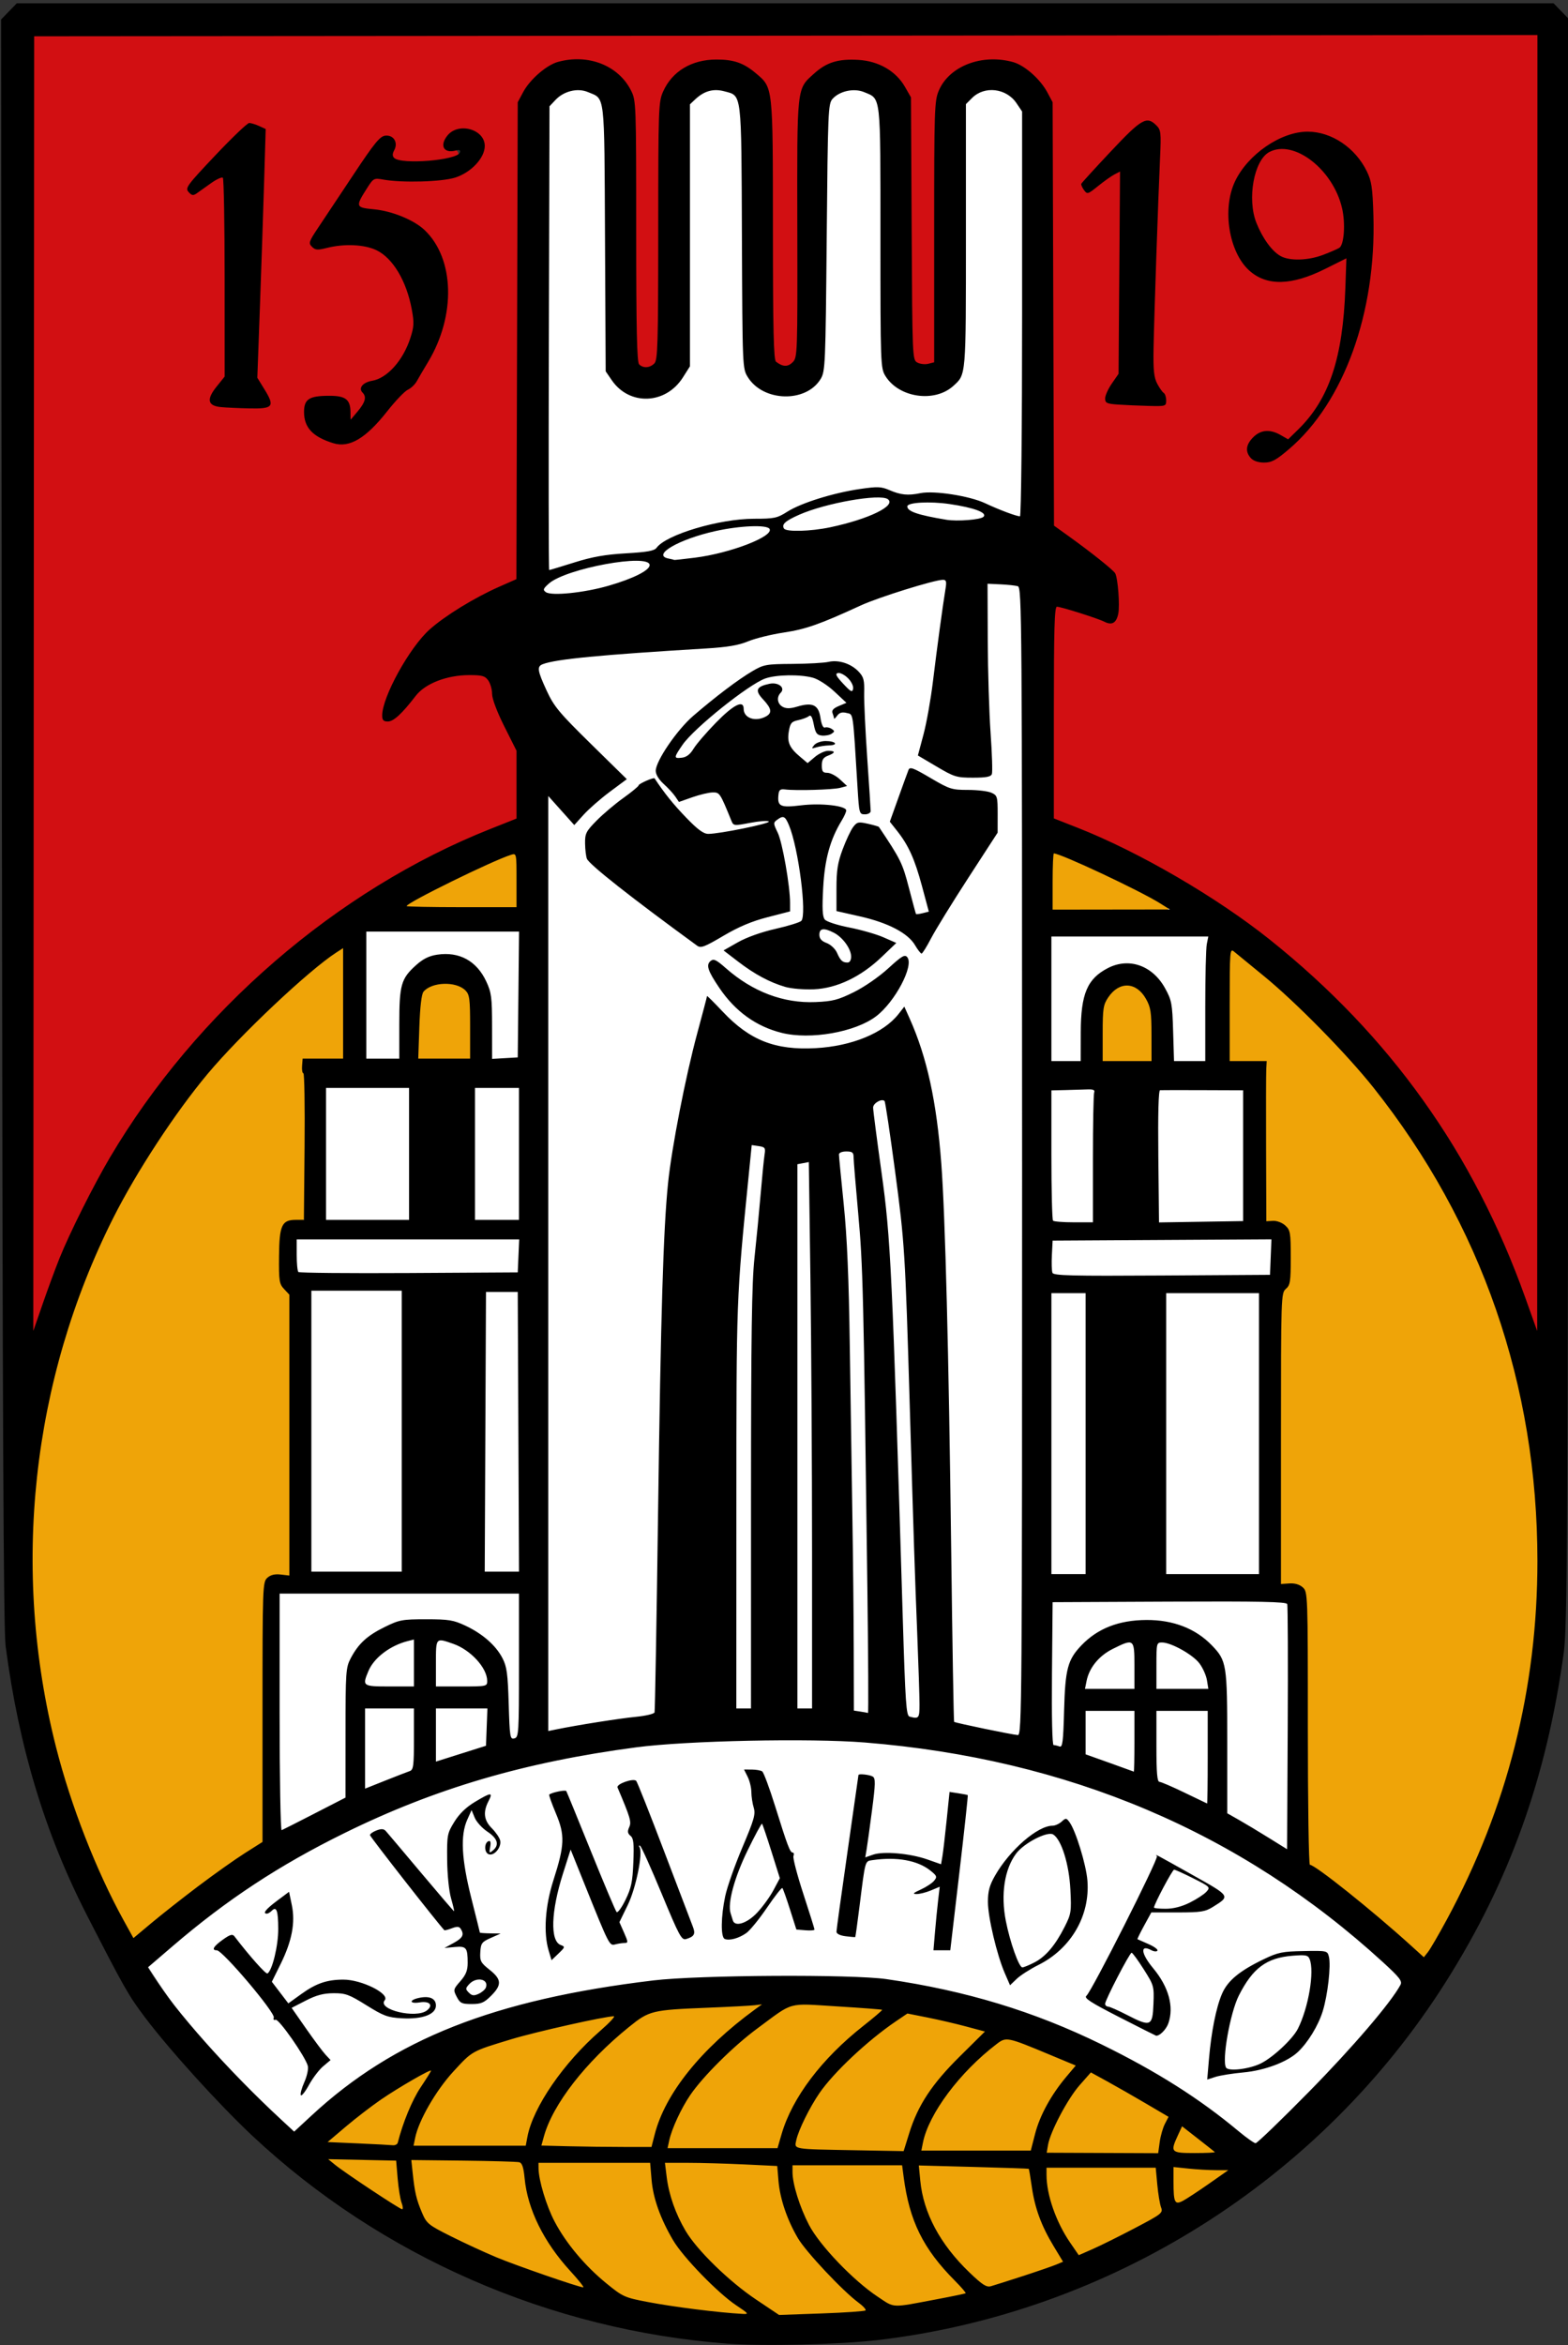
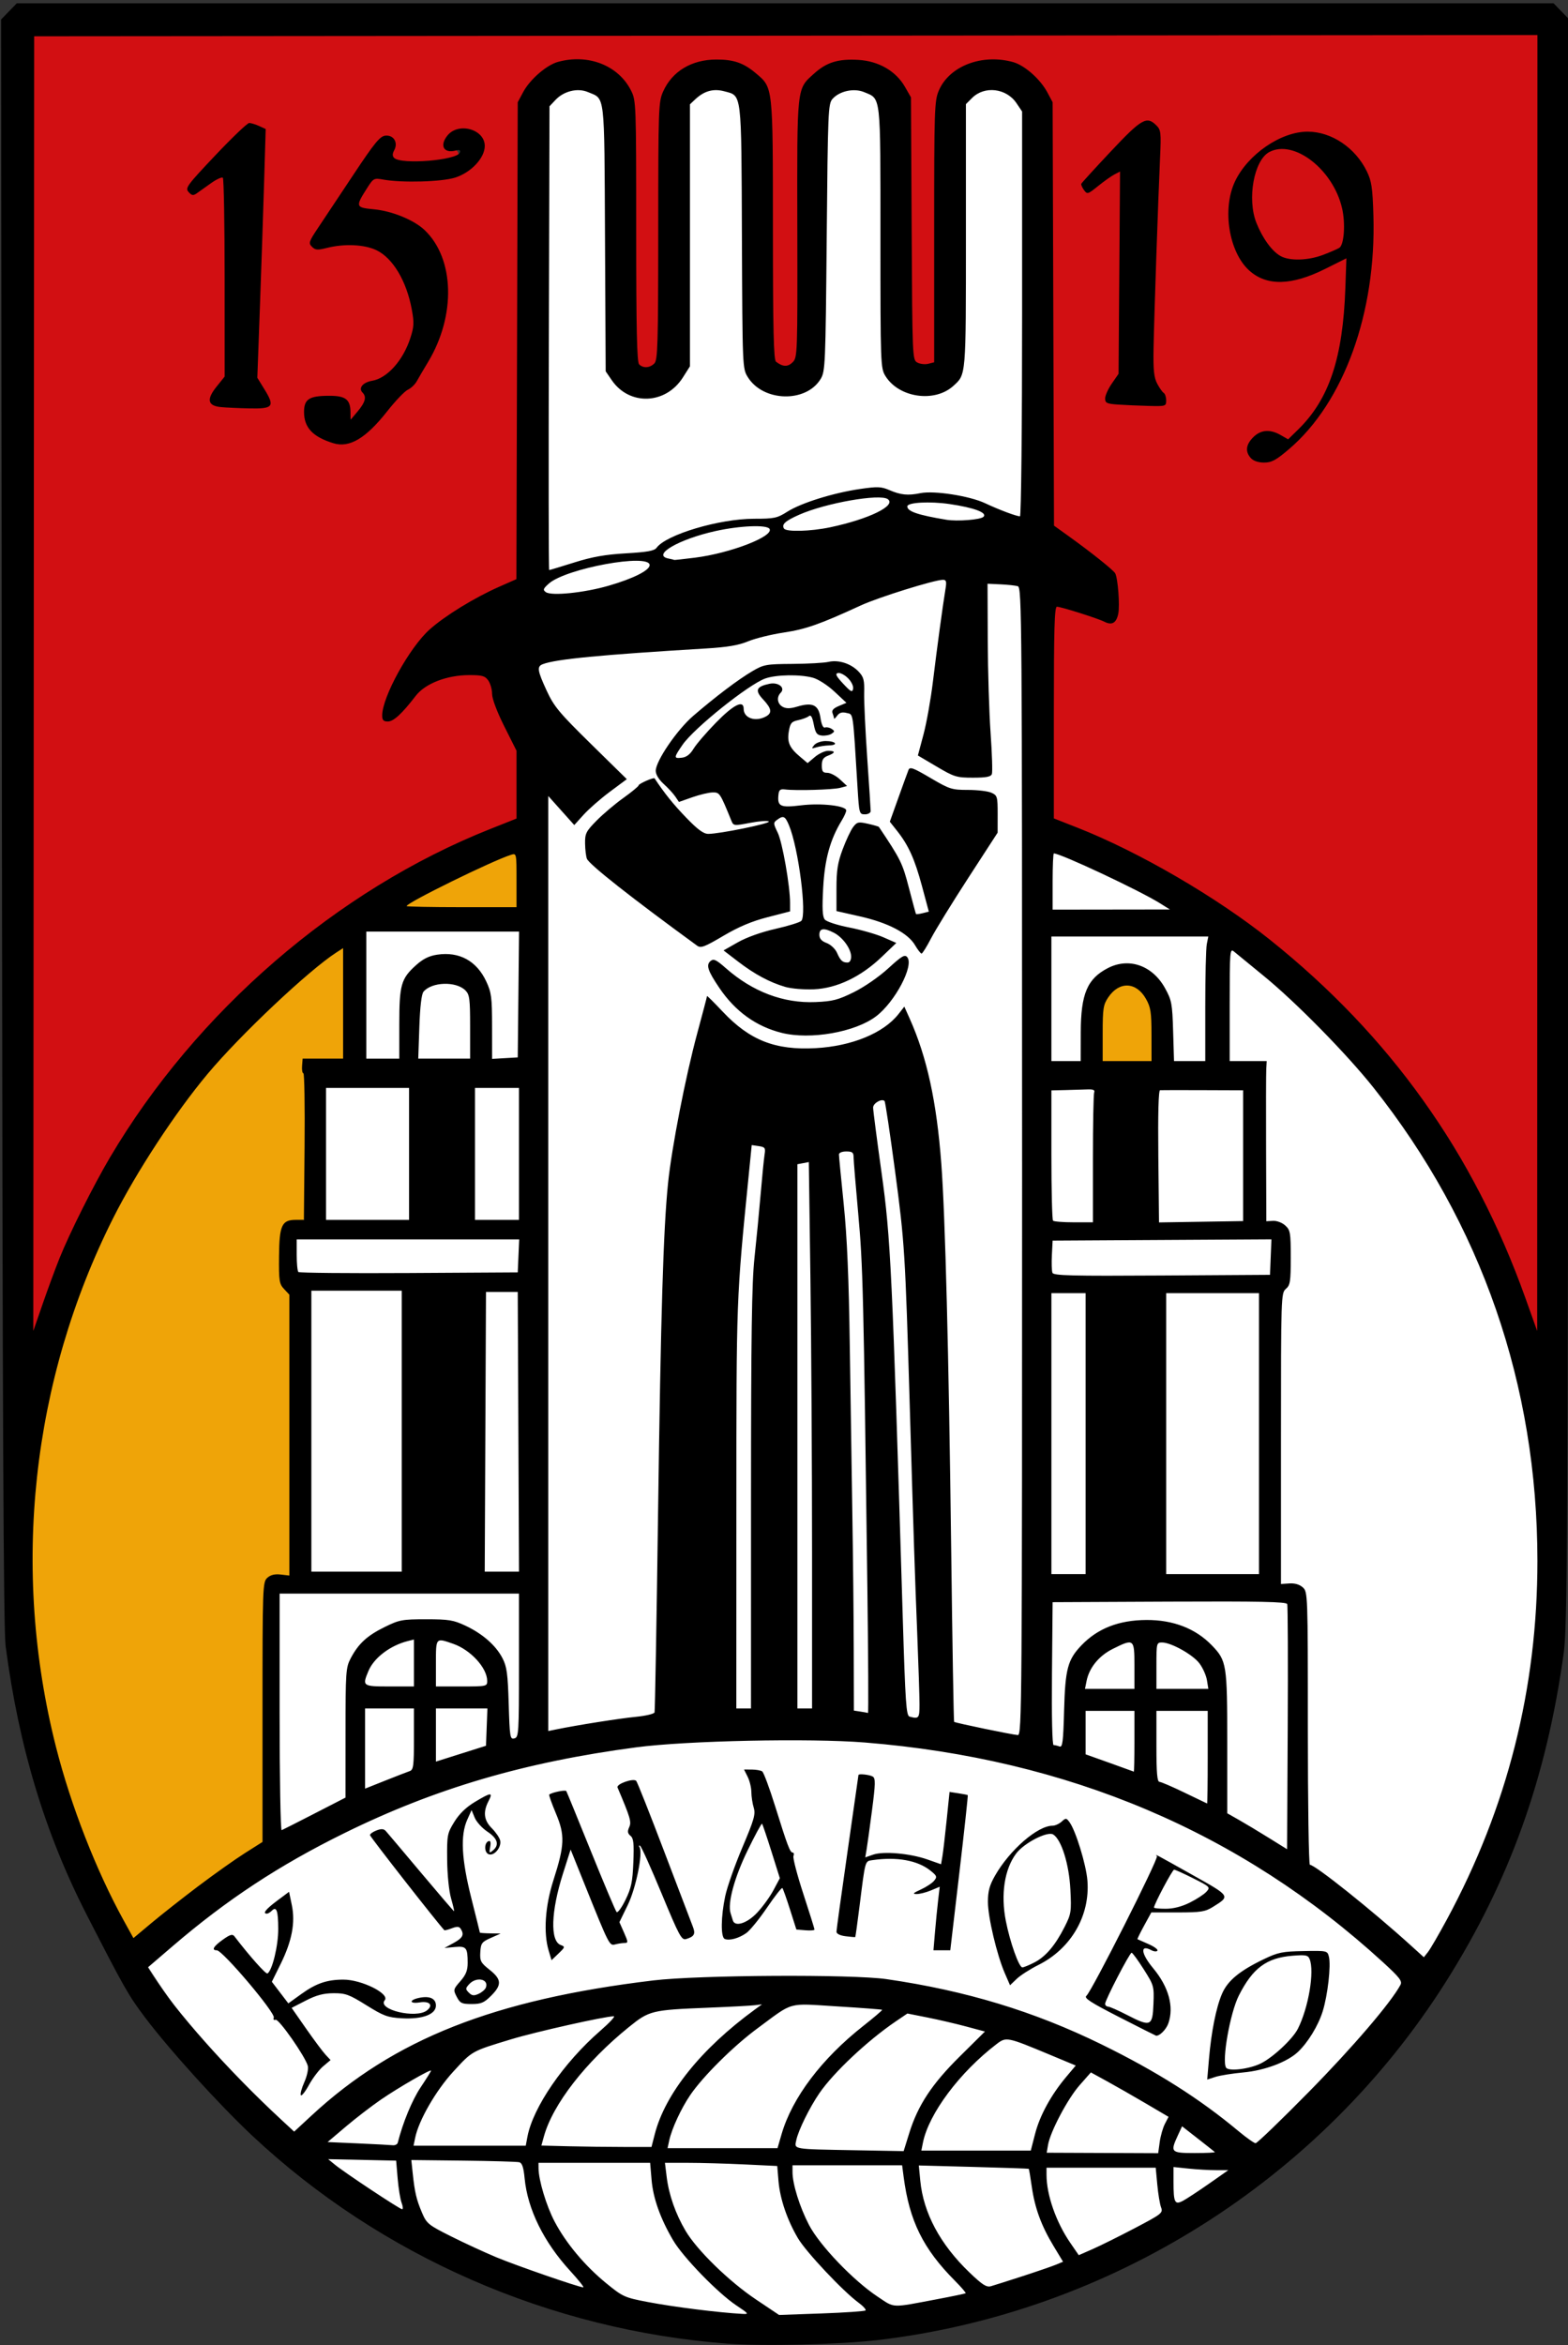
<svg xmlns="http://www.w3.org/2000/svg" xmlns:ns1="http://www.inkscape.org/namespaces/inkscape" xmlns:ns2="http://sodipodi.sourceforge.net/DTD/sodipodi-0.dtd" id="svg2" version="1.1" ns1:version="0.48.4 r9939" width="642" height="960" ns2:docname="527926_10151047536063890_1575898512_n.jpg">
  <rect width="100%" height="100%" fill="#333333" stroke="none" />
  <defs id="defs6" />
  <ns2:namedview pagecolor="#ffffff" bordercolor="#666666" borderopacity="1" objecttolerance="10" gridtolerance="10" guidetolerance="10" ns1:pageopacity="0" ns1:pageshadow="2" ns1:window-width="1366" ns1:window-height="706" id="namedview4" showgrid="false" ns1:zoom="1.0477908" ns1:cx="299.56157" ns1:cy="279.32683" ns1:window-x="-8" ns1:window-y="-8" ns1:window-maximized="1" ns1:current-layer="svg2">
    <ns2:guide position="0,0" orientation="0,642" id="guide3820" />
    <ns2:guide position="642,0" orientation="-960,0" id="guide3822" />
    <ns2:guide position="642,960" orientation="0,-642" id="guide3824" />
    <ns2:guide position="0,960" orientation="960,0" id="guide3826" />
  </ns2:namedview>
  <g id="g3807" transform="translate(-952.939,0.051)">
    <path ns2:nodetypes="ccscscssscscssscssssccsccscccccccc" ns1:connector-curvature="0" id="path3805" d="m 1178.554,138.093 0,-94.72 2.422,-2.245 c 6.007,-5.567 15.821,-4.351 17.731,2.196 0.609,2.085 1.183,23.33 1.53,56.597 l 0.556,53.258 2.693,3.267 c 7.236,8.779 19.732,9.137 27.282,0.782 5.779,-6.396 5.428,-2.444 5.428,-60.966 l 0,-53.398 2.098,-1.971 c 5.371,-5.046 14.161,-4.517 16.232,0.978 0.804,2.134 1.283,17.791 1.711,56.029 0.668,59.546 0.323,56.723 7.516,61.483 4.337,2.87 12.422,3.86 17.591,2.154 4.559,-1.505 8.589,-6.395 9.245,-11.217 0.293,-2.16 0.893,-27.09 1.333,-55.4 0.892,-57.461 0.591,-55.115 7.306,-56.923 2.638,-0.71 4.477,-0.66 7.081,0.193 6.391,2.094 6.195,0.356 6.727,59.71 0.547,61.048 0,57.359 9.117,61.989 11.588,5.887 23.501,1.139 25.656,-10.226 0.557,-2.939 0.928,-25.262 0.928,-55.923 l 0,-51.032 2.723,-2.291 c 1.498,-1.26 3.925,-2.555 5.395,-2.878 3.428,-0.753 9.076,1.566 11.749,4.825 l 2.026,2.469 0.033,79.716 c -2.825,36.564 8.196,214.317 1.994,217.035 -61.255,83.839 36.621,-17.097 -116.991,9.206 -3.325,2.256 -70.058,11.862 -77.708,12.436 -7.219,-80.605 -7.408,-144.359 0.595,-225.134 z" style="fill:#ffffff;fill-opacity:1;stroke:#ffffff;stroke-width:5.251;stroke-linecap:round;stroke-linejoin:miter;stroke-miterlimit:4;stroke-opacity:1;stroke-dasharray:none;stroke-dashoffset:0" />
    <path transform="matrix(0.963,0,0,0.989,54.346,8.238)" d="m 1585.569,635.842 c 0,171.115 -141.923,309.831 -316.994,309.831 -175.071,0 -316.994,-138.716 -316.994,-309.831 0,-171.115 141.923,-309.831 316.994,-309.831 175.071,0 316.994,138.716 316.994,309.831 z" ns2:ry="309.83063" ns2:rx="316.99432" ns2:cy="635.84192" ns2:cx="1268.5743" id="path3787" style="fill:#ffffff;fill-opacity:1;stroke:#ffffff;stroke-width:12.338;stroke-linecap:round;stroke-linejoin:miter;stroke-miterlimit:4;stroke-opacity:1;stroke-dasharray:none;stroke-dashoffset:0" ns2:type="arc" />
-     <path ns2:nodetypes="cssssccccc" ns1:connector-curvature="0" id="path3803" d="m 1101.48,862.65 c 1.945,-8.072 28.964,-14.135 36.629,-21.818 5.497,-5.511 14.608,0.868 32.958,-7.756 121.623,-57.157 299.711,42.645 287.389,49.475 -0.167,0.092 -16.611,18.644 -20.564,22.42 -13.358,12.762 -84.867,29.268 -88.184,40.483 l -100.778,5.718 -108.339,-27.449 -58.931,-42.088 z" style="fill:#efa408;fill-opacity:1;stroke:#efa408;stroke-width:5.251;stroke-linecap:round;stroke-linejoin:miter;stroke-miterlimit:4;stroke-opacity:1;stroke-dasharray:none;stroke-dashoffset:0" />
-     <path ns1:connector-curvature="0" id="path3801" d="m 1524.54,790.324 c -12.193,-10.673 -30.055,-24.836 -33.045,-26.201 -1.93,-0.881 -1.938,-1.065 -2.593,-56.377 -0.744,-62.79 -0.343,-59.61 -7.508,-59.61 l -4.218,0 0.658,-58.786 c 0.589,-52.601 0.818,-59.027 2.18,-61.074 1.21,-1.819 1.522,-4.563 1.522,-13.398 0,-12.524 -0.804,-14.433 -6.53,-15.508 l -3.077,-0.577 0,-32.379 0,-32.379 -7.32,0 -7.32,0 0,-21.959 c 0,-12.077 0.243,-21.959 0.541,-21.959 1.576,0 24.591,20.826 36.526,33.051 15.721,16.103 25.137,27.545 35.762,43.455 26.737,40.037 42.441,82.081 49.342,132.105 2.002,14.512 2.795,50.743 1.434,65.54 -3.621,39.369 -13.991,77.263 -30.013,109.675 -3.747,7.581 -14.298,26.079 -14.848,26.034 -0.283,-0.023 -5.455,-4.367 -11.493,-9.653 z" style="fill:#efa408;fill-opacity:1;stroke:#efa408;stroke-width:5.251;stroke-linecap:round;stroke-linejoin:miter;stroke-miterlimit:4;stroke-opacity:1;stroke-dasharray:none;stroke-dashoffset:0" />
    <path ns1:connector-curvature="0" id="path3799" d="m 1404.584,423.72 c 0.103,-5.641 0.348,-10.896 0.544,-11.679 0.42,-1.673 2.077,-4.358 3.654,-5.92 2.396,-2.375 6.043,-3.104 8.712,-1.742 3.056,1.559 5.758,5.965 6.34,10.34 0.188,1.412 0.342,6.322 0.342,10.912 l 0,8.345 -9.89,0 -9.89,0 0.187,-10.256 z" style="fill:#efa408;fill-opacity:1;stroke:#efa408;stroke-width:1.883;stroke-linecap:round;stroke-linejoin:miter;stroke-miterlimit:4;stroke-opacity:1;stroke-dasharray:none;stroke-dashoffset:0" />
-     <path ns1:connector-curvature="0" id="path3797" d="m 1384.137,362.497 c 0,-5.401 0.095,-10.512 0.211,-11.358 0.205,-1.496 0.237,-1.533 1.165,-1.329 3.942,0.866 33.36,14.778 41.561,19.655 2.045,1.216 3.67,2.253 3.61,2.304 -0.06,0.051 -10.557,0.195 -23.328,0.32 l -23.219,0.228 0,-9.82 z" style="fill:#efa408;fill-opacity:1;stroke:#efa408;stroke-width:1.883;stroke-linecap:round;stroke-linejoin:miter;stroke-miterlimit:4;stroke-opacity:1;stroke-dasharray:none;stroke-dashoffset:0" />
-     <path ns1:connector-curvature="0" id="path3795" d="m 1124.458,429.627 c 0.699,-17.728 1.09,-21.976 2.176,-23.632 0.713,-1.089 3.497,-2.437 5.99,-2.902 5.246,-0.978 10.946,1.187 12.012,4.562 0.251,0.793 0.437,5.399 0.536,13.275 l 0.153,12.061 -10.5,0 -10.5,0 0.133,-3.364 z" style="fill:#efa408;fill-opacity:1;stroke:#efa408;stroke-width:1.883;stroke-linecap:round;stroke-linejoin:miter;stroke-miterlimit:4;stroke-opacity:1;stroke-dasharray:none;stroke-dashoffset:0" />
-     <path ns1:connector-curvature="0" id="path3793" d="m 1130.435,370.973 c -5.536,-0.095 -10.149,-0.258 -10.251,-0.36 -0.588,-0.59 23.109,-12.544 35.741,-18.03 4.773,-2.073 6.835,-2.778 7.442,-2.545 0.746,0.286 0.92,2.638 0.924,12.475 l 0,8.779 -11.897,-0.073 c -6.543,-0.04 -16.426,-0.151 -21.962,-0.246 z" style="fill:#efa408;fill-opacity:1;stroke:#efa408;stroke-width:1.883;stroke-linecap:round;stroke-linejoin:miter;stroke-miterlimit:4;stroke-opacity:1;stroke-dasharray:none;stroke-dashoffset:0" />
+     <path ns1:connector-curvature="0" id="path3793" d="m 1130.435,370.973 c -5.536,-0.095 -10.149,-0.258 -10.251,-0.36 -0.588,-0.59 23.109,-12.544 35.741,-18.03 4.773,-2.073 6.835,-2.778 7.442,-2.545 0.746,0.286 0.92,2.638 0.924,12.475 l 0,8.779 -11.897,-0.073 c -6.543,-0.04 -16.426,-0.151 -21.962,-0.246 " style="fill:#efa408;fill-opacity:1;stroke:#efa408;stroke-width:1.883;stroke-linecap:round;stroke-linejoin:miter;stroke-miterlimit:4;stroke-opacity:1;stroke-dasharray:none;stroke-dashoffset:0" />
    <path ns1:connector-curvature="0" id="path3789" d="M 997.915,771.96 C 992.789,761.139 986.086,744.803 983.02,735.658 965.232,682.603 962.642,619.428 976.049,565.57 c 10.88,-43.708 29.343,-81.956 56.942,-117.96 12.589,-16.423 54.822,-57.182 59.25,-57.182 0.514,0 0.935,9.374 0.935,20.832 l 0,20.832 -8.487,0 -8.487,0 0,33.177 c 0,30.919 -0.189,33.177 -2.777,33.177 -1.528,0 -3.611,0.833 -4.629,1.852 -2.272,2.272 -2.541,26.859 -0.309,28.239 0.984,0.608 1.543,21.555 1.543,57.765 l 0,56.811 -4.408,0.882 c -3.902,0.78 -4.522,1.713 -5.401,8.124 -0.546,3.983 -1.016,28.498 -1.045,54.477 l -0.052,47.235 -11.907,8.002 c -6.549,4.401 -18.012,12.907 -25.474,18.903 -7.462,5.996 -13.779,10.901 -14.037,10.901 -0.259,0 -4.664,-8.854 -9.79,-19.675 l 0,0 z" style="fill:#efa408;fill-opacity:1;stroke:#efa408;stroke-width:5.739;stroke-linecap:round;stroke-linejoin:miter;stroke-miterlimit:4;stroke-opacity:1;stroke-dasharray:none;stroke-dashoffset:0" />
    <path ns2:nodetypes="ccccccssscscscsscccsscccscscsccscssssscccscsssscccsscsscccscssssscccccssssccsssssccsssscsscsscsssscsccssscscscsccsssscscssscssssscscccsss" ns1:connector-curvature="0" id="path3783" d="m 966.993,278.119 -0.06,-263.229 307.425,0 307.425,0 -0.03,262.673 -0.03,268.163 -7.724,-24.8 c -17.224,-55.3 -51.41,-95.3 -95.061,-132.016 -22.399,-18.84 -58.258,-40.207 -85.876,-51.17 l -8.047,-3.194 0,-41.138 c 0,-23.19 0.451,-41.845 1.028,-42.759 0.873,-1.379 2.55,-1.104 11.261,1.85 5.629,1.909 10.9,3.215 11.714,2.903 2.085,-0.8 3.059,-7.23 2.217,-14.625 -0.806,-7.071 -0.929,-7.211 -17.077,-19.328 l -9.173,-6.883 0,-86.277 0,-86.277 -3.149,-4.965 c -8.185,-12.907 -21.643,-16.867 -34.676,-10.202 -7.025,3.592 -9.89,7.124 -11.175,13.778 -0.515,2.665 -0.958,27.986 -0.985,56.268 l -0.048,51.423 -2.74,0 c -1.507,0 -3.191,-0.876 -3.742,-1.946 -0.551,-1.07 -1.287,-25.56 -1.637,-54.422 -0.449,-37.085 -1.021,-53.227 -1.95,-55.036 -5.362,-10.433 -18.869,-15.534 -31.286,-11.814 -5.643,1.691 -12.568,8.414 -13.508,13.116 -0.401,2.004 -0.73,13.212 -0.731,24.907 0,11.695 -0.333,35.194 -0.737,52.219 -0.778,32.753 -1.259,35.476 -5.837,33.026 -1.831,-0.98 -2.032,-4.881 -2.771,-53.709 -0.438,-28.959 -1.238,-54.624 -1.777,-57.035 -1.925,-8.604 -13.256,-14.811 -24.589,-13.469 -7.479,0.886 -12.878,3.708 -17.014,8.895 -3.332,4.179 -3.407,4.553 -4.152,20.569 -0.417,8.972 -0.799,33.232 -0.847,53.911 -0.056,23.617 -0.516,38.397 -1.239,39.748 -1.31,2.447 -3.844,2.82 -5.177,0.761 -0.495,-0.764 -1.15,-25.694 -1.455,-55.398 l -0.556,-54.008 -3.001,-4.532 c -2.039,-3.08 -4.991,-5.506 -9.211,-7.57 -5.439,-2.661 -7.119,-2.965 -13.531,-2.451 -8.604,0.691 -14.455,4.169 -19.796,11.768 l -3.351,4.768 -0.42,98.172 -0.42,98.172 -5.986,2.481 c -9.003,3.732 -23.721,12.899 -29.165,18.166 -8.586,8.307 -19.073,26.886 -19.074,33.793 0,6.977 3.296,5.94 12.804,-4.028 4.347,-4.557 7.885,-7.147 11.401,-8.345 5.677,-1.934 17.539,-2.342 18.592,-0.639 0.373,0.604 1.397,3.856 2.275,7.226 0.878,3.37 3.354,9.618 5.502,13.884 3.836,7.617 3.906,8 3.906,21.468 l 0,13.712 -13.544,5.467 c -7.449,3.007 -20.333,9.251 -28.63,13.877 -30.111,16.786 -49.912,31.812 -74.586,56.599 -26.905,27.029 -44.291,51.139 -60.596,84.035 -5.153,10.396 -11.608,25.155 -14.344,32.799 l -4.975,25.351 -0.06,-274.682 z m 515.826,-96.042 c -25.306,-172.414 31.994,-112.216 17.147,-37.376 -2.146,10.035 -7.747,21.355 -14.149,28.6 -4.639,5.25 -5.043,5.463 -7.883,4.169 -4.772,-2.174 -9.355,-1.669 -12.39,1.365 -5.132,5.132 -2.492,10.613 5.112,10.613 3.832,0 5.273,-0.873 12.162,-7.372 z m -384.186,-1.496 c 2.731,-1.322 9.121,-7.139 16.039,-14.601 9.036,-9.747 12.421,-14.337 15.803,-21.429 8.213,-17.222 8.411,-34.555 0.527,-46.028 -4.419,-6.431 -14.251,-11.933 -23.359,-13.071 -3.413,-0.426 -6.422,-1.126 -6.688,-1.555 -0.265,-0.429 0.7,-2.738 2.144,-5.13 l 2.626,-4.35 15.938,-0.055 c 14.194,-0.049 16.444,-0.322 20.559,-2.492 5.937,-3.131 9.278,-7.426 9.278,-11.927 0,-4.963 -3.409,-7.795 -9.2,-7.643 -7.613,0.2 -11.289,7.043 -5.369,9.995 2.451,1.222 2.206,1.372 -3.345,2.054 -3.295,0.405 -8.742,0.574 -12.105,0.377 -5.963,-0.35 -6.116,-0.441 -6.156,-3.694 -0.087,-7.191 -4.054,-8.153 -9.245,-2.242 -1.87,2.13 -8.77,11.932 -15.333,21.782 -9.665,14.505 -11.708,18.26 -10.75,19.754 0.735,1.146 2.393,1.745 4.378,1.581 14.723,-1.213 18.976,-0.813 23.546,2.211 5.074,3.357 9.389,9.955 11.878,18.159 2.221,7.323 2.071,12.283 -0.548,18.054 -3.621,7.979 -6.422,11.039 -12.915,14.111 -5.936,2.808 -6.169,3.079 -5.558,6.461 0.458,2.533 0.024,4.315 -1.535,6.309 -2.125,2.719 -2.173,2.727 -2.197,0.357 -0.043,-4.214 -2.929,-5.917 -10.031,-5.917 -7.452,0 -10.007,1.71 -10.007,6.698 0,5.452 2.28,8.697 8.174,11.634 6.754,3.366 7.65,3.405 13.454,0.596 z m -34.629,-14.874 c 0.318,-0.828 -0.682,-3.705 -2.223,-6.393 l -2.801,-4.887 1.27,-41.694 c 0.698,-22.932 1.377,-45.901 1.508,-51.042 l 0.238,-9.348 -3.658,-1.514 c -3.627,-1.501 -3.711,-1.464 -9.887,4.344 -8.357,7.859 -19.255,20.563 -19.255,22.446 0,3.114 3.573,2.838 8.431,-0.651 2.699,-1.938 5.209,-3.222 5.578,-2.853 0.369,0.369 0.944,18.117 1.279,39.44 l 0.608,38.769 -3.5,4.832 c -6.109,8.434 -4.4,9.975 11.113,10.024 8.016,0.025 10.867,-0.346 11.299,-1.472 z m 366.561,-2.108 c 0,-1.376 -1.001,-4.003 -2.216,-5.837 -2.709,-4.091 -2.742,-6.31 -0.936,-63.022 1.462,-45.927 1.521,-45.383 -4.91,-45.383 -2.811,0 -5.298,2.013 -15.43,12.488 -6.643,6.868 -12.079,12.776 -12.079,13.13 0,0.353 0.707,1.609 1.571,2.791 1.521,2.08 1.762,2.016 7.505,-1.987 l 5.934,-4.136 0.292,40.059 0.292,40.059 -2.793,4.767 c -3.083,5.261 -3.516,7.986 -1.404,8.838 0.764,0.308 6.518,0.6 12.786,0.649 11.105,0.086 11.396,0.024 11.389,-2.414 z" style="fill:#d20f12;fill-opacity:1;stroke:#d20f12;stroke-width:4.559;stroke-linecap:round;stroke-linejoin:miter;stroke-miterlimit:4;stroke-opacity:1;stroke-dasharray:none;stroke-dashoffset:0" />
    <path style="fill:#000000" d="M 1250.922,959.322 C 1178.2,953.825 1108.845,923.509 1056.27,874.237 c -13.671,-12.812 -33.988,-35.217 -44.017,-48.541 -6.741,-8.955 -8.454,-11.971 -23.795,-41.899 -17.121,-33.398 -27.806,-68.787 -33.214,-110 -0.881,-6.714 -1.268,-92.421 -1.523,-337.43 l -0.342,-328.43 3.218,-3.32 3.218,-3.32 314.608,0 314.608,0 3.218,3.32 3.218,3.32 -0.323,328.43 c -0.295,299.33 -0.47,329.493 -1.982,340.43 -7.069,51.126 -22.249,93.381 -48.368,134.634 -51.278,80.988 -137.371,135.233 -232.37,146.41 -15.549,1.829 -46.901,2.584 -61.5,1.48 z m 3.487,-15.675 c -7.49,-4.983 -21.755,-19.668 -25.841,-26.6 -5.235,-8.882 -8.219,-17.245 -8.853,-24.807 l -0.582,-6.942 -22.855,0 -22.855,0 0.015,2.25 c 0.032,4.858 3.203,15.372 6.567,21.775 4.658,8.864 12.41,18.125 21.146,25.262 6.781,5.54 7.502,5.867 16.927,7.67 10.639,2.036 29.161,4.365 38.831,4.883 2.792,0.15 2.63,-0.077 -2.5,-3.49 z m 52.911,2.065 c 0.331,-0.343 -0.973,-1.782 -2.897,-3.198 -6.369,-4.684 -21.446,-20.716 -24.762,-26.33 -4.428,-7.496 -7.37,-16.156 -7.98,-23.488 l -0.508,-6.101 -13.533,-0.649 c -7.443,-0.357 -17.789,-0.649 -22.99,-0.649 l -9.457,0 0.707,5.75 c 0.905,7.365 3.64,15.161 7.762,22.126 4.679,7.907 17.763,20.656 28.776,28.04 l 9.486,6.36 17.398,-0.619 c 9.569,-0.34 17.669,-0.9 18,-1.243 z m 29.602,-4.646 c 6.05,-1.141 11.172,-2.216 11.383,-2.387 0.21,-0.172 -1.758,-2.465 -4.374,-5.096 -13.028,-13.103 -18.636,-24.457 -21.008,-42.534 l -0.623,-4.75 -22.439,0 -22.439,0 0,2.79 c 0,4.883 2.938,14.298 6.747,21.618 4.352,8.365 18.164,22.792 28.145,29.399 7.141,4.726 5.077,4.646 24.608,0.961 z m -150.512,-11.518 c -10.853,-11.836 -17.462,-25.257 -18.672,-37.919 -0.431,-4.506 -1.025,-6.28 -2.203,-6.578 -0.887,-0.225 -11.192,-0.519 -22.899,-0.652 l -21.286,-0.243 0.561,5.322 c 0.832,7.9 1.514,10.815 3.772,16.139 1.933,4.558 2.571,5.082 11.843,9.735 5.39,2.705 13.759,6.569 18.598,8.589 8.226,3.432 33.776,12.274 35.637,12.333 0.461,0.015 -1.947,-3.011 -5.351,-6.723 z m 185.368,2.093 c 5.971,-1.941 12.105,-4.054 13.633,-4.696 l 2.777,-1.168 -3.872,-6.404 c -5.034,-8.326 -7.683,-15.546 -8.931,-24.342 -0.555,-3.913 -1.111,-7.192 -1.236,-7.286 -0.125,-0.095 -10.303,-0.442 -22.618,-0.771 l -22.391,-0.599 0.594,6.211 c 1.264,13.221 8.138,26.064 20.097,37.548 5.313,5.102 6.998,6.184 8.829,5.67 1.244,-0.35 7.147,-2.223 13.118,-4.164 z m 45.798,-19.61 c 11.032,-5.785 11.605,-6.238 10.751,-8.484 -0.496,-1.305 -1.192,-5.495 -1.547,-9.311 l -0.645,-6.938 -22.356,0 -22.356,0 0,2.951 c 0,8.141 3.889,19.293 9.661,27.701 l 3.536,5.151 5.652,-2.479 c 3.108,-1.364 10.896,-5.229 17.305,-8.59 z M 1117.374,901.671 c -0.549,-1.445 -1.277,-5.922 -1.618,-9.949 l -0.619,-7.322 -13.917,-0.301 -13.917,-0.301 2.809,2.291 c 4.046,3.3 26.542,18.209 27.474,18.209 0.432,0 0.336,-1.182 -0.213,-2.627 z m 330.522,-7.794 7.973,-5.579 -5.077,0 c -2.792,0 -7.843,-0.289 -11.223,-0.642 l -6.147,-0.642 0,6.061 c 0,8.522 0.503,9.539 3.848,7.778 1.459,-0.768 6.241,-3.907 10.626,-6.975 z m -20.13,-17.068 c 0.343,-2.5 1.297,-5.849 2.121,-7.443 l 1.498,-2.897 -9.231,-5.433 c -5.077,-2.988 -12.232,-7.079 -15.9,-9.09 l -6.669,-3.657 -4.631,5.254 c -4.862,5.515 -11.997,19.016 -12.915,24.437 l -0.539,3.184 22.822,0.095 22.822,0.095 0.623,-4.546 z m 22.573,4.083 c -0.229,-0.223 -3.342,-2.688 -6.917,-5.477 l -6.5,-5.071 -1.724,3.727 c -3.191,6.9 -2.88,7.227 6.89,7.227 4.767,0 8.479,-0.183 8.25,-0.406 z m -125.127,-7.739 c 3.569,-11.466 9.268,-20.105 20.766,-31.477 l 10.234,-10.122 -7.645,-2.052 c -4.205,-1.129 -11.348,-2.789 -15.875,-3.69 l -8.23,-1.637 -4.77,3.234 c -11.466,7.773 -25.397,20.854 -31.215,29.311 -4.044,5.877 -8.624,15.161 -9.501,19.257 -0.835,3.898 -2.02,3.696 24.447,4.178 l 19.5,0.355 2.289,-7.355 z m 51.546,0.242 c 1.927,-7.48 6.527,-15.893 12.717,-23.259 l 3.918,-4.662 -10.736,-4.478 c -17.374,-7.247 -17.732,-7.319 -21.623,-4.351 -15.126,11.537 -27.847,28.548 -30.214,40.404 l -0.649,3.25 22.404,0 22.404,0 1.778,-6.903 z m -155.731,0.178 c 4.272,-16.635 18.972,-34.953 40.898,-50.964 l 2.998,-2.189 -3,0.366 c -1.65,0.202 -10.2,0.656 -19,1.009 -23.209,0.932 -24.106,1.151 -32.519,7.949 -17.695,14.297 -31.154,31.624 -34.778,44.772 l -1.025,3.718 11.161,0.282 c 6.138,0.155 16.282,0.282 22.542,0.282 l 11.381,0 1.342,-5.225 z m 51.916,0.006 c 4.34,-14.93 16.375,-30.87 33.48,-44.343 4.39,-3.458 7.853,-6.416 7.696,-6.574 -0.158,-0.158 -8.443,-0.788 -18.412,-1.4 -20.727,-1.274 -17.533,-2.161 -32.785,9.107 -9.735,7.191 -22.186,19.562 -27.386,27.209 -3.698,5.438 -7.52,13.681 -8.565,18.472 l -0.709,3.25 22.509,0 22.509,0 1.663,-5.72 z m -157.142,3.469 c 2.084,-8.247 5.887,-17.449 9.353,-22.632 2.347,-3.51 4.268,-6.587 4.268,-6.836 0,-0.792 -13.232,6.841 -20.5,11.826 -3.85,2.641 -10.342,7.634 -14.427,11.097 l -7.427,6.296 12.427,0.547 c 6.835,0.301 13.228,0.639 14.208,0.75 0.98,0.111 1.924,-0.36 2.097,-1.047 z m 53.079,-2.378 c 2.273,-12.114 14.816,-30.36 29.863,-43.442 3.752,-3.261 6.226,-5.926 5.5,-5.921 -3.655,0.024 -31.855,6.34 -41.882,9.38 -16.43,4.982 -15.943,4.711 -23.748,13.182 -7.161,7.772 -14.234,20.024 -15.689,27.179 l -0.661,3.25 22.968,0 22.968,0 0.681,-3.628 z m 320.158,-18.622 c 17.744,-18.031 33.427,-36.356 37.289,-43.573 0.836,-1.562 -0.285,-3.016 -7.208,-9.351 -58.15,-53.216 -128.803,-83.164 -212.044,-89.882 -22.551,-1.82 -73.028,-0.757 -93.653,1.973 -45.69,6.046 -82.283,16.803 -119.5,35.127 -26.696,13.144 -48.11,27.235 -70.252,46.226 l -10.252,8.793 1.721,2.718 c 9.469,14.959 31.306,39.514 53.011,59.609 l 5.227,4.839 7.163,-6.631 c 33.774,-31.27 74.656,-47.42 139.884,-55.261 18.536,-2.228 81.391,-2.578 95.5,-0.532 32.498,4.714 60.4,13.181 88,26.707 22.515,11.034 40.085,22.15 56,35.43 3.3,2.754 6.496,5.018 7.102,5.032 0.606,0.014 10.512,-9.537 22.014,-21.225 z m -412.926,1.558 c -0.305,-0.493 0.339,-2.891 1.43,-5.328 1.091,-2.437 1.737,-5.413 1.436,-6.613 -0.938,-3.738 -11.904,-19.448 -13.222,-18.942 -0.716,0.275 -1.018,-0.086 -0.721,-0.86 0.739,-1.926 -20.966,-27.565 -23.336,-27.565 -2.28,0 -1.358,-1.623 2.473,-4.352 2.979,-2.122 3.956,-2.403 4.75,-1.366 6.268,8.181 12.876,15.604 13.53,15.2 1.964,-1.214 4.426,-11.374 4.408,-18.188 -0.02,-7.563 -0.688,-9.443 -2.655,-7.476 -0.651,0.651 -1.543,1.183 -1.983,1.183 -1.899,0 -0.466,-1.822 4.135,-5.258 l 4.935,-3.684 1.125,5.419 c 1.495,7.2 0.065,14.726 -4.583,24.135 l -3.593,7.271 3.376,4.421 3.376,4.421 5.359,-3.855 c 6.045,-4.349 10.465,-5.856 17.198,-5.864 7.459,-0.009 19.106,5.802 16.917,8.44 -3.187,3.84 12.836,7.682 17.305,4.15 2.692,-2.128 1.056,-3.923 -2.977,-3.269 -4.161,0.675 -4.507,-0.919 -0.395,-1.822 4.411,-0.969 7.022,0.189 7.022,3.113 0,3.628 -5.527,5.691 -13.96,5.212 -5.789,-0.329 -7.454,-0.941 -14.499,-5.334 -7.098,-4.426 -8.557,-4.958 -13.5,-4.923 -4.13,0.03 -7.016,0.799 -11.329,3.017 l -5.787,2.977 5.904,8.466 c 3.247,4.656 6.834,9.464 7.969,10.684 l 2.065,2.218 -3.029,2.548 c -1.666,1.402 -4.28,4.837 -5.81,7.634 -1.53,2.797 -3.031,4.682 -3.336,4.189 z m 371.805,-14.599 c 0.96,-11.318 2.955,-21.329 5.364,-26.913 2.316,-5.369 7.168,-9.381 17.14,-14.173 5.774,-2.775 7.59,-3.144 16.249,-3.303 9.617,-0.177 9.757,-0.146 10.373,2.31 0.901,3.59 -0.482,15.741 -2.546,22.373 -1.831,5.884 -6.107,12.865 -10.223,16.689 -4.382,4.072 -13.579,7.511 -22.215,8.305 -4.476,0.412 -9.646,1.238 -11.489,1.835 l -3.35,1.086 0.696,-8.209 z m 21.043,1.706 c 4.99,-2.368 13.224,-10.023 15.384,-14.302 4.349,-8.617 6.856,-23.482 4.806,-28.498 -0.673,-1.646 -1.565,-1.822 -7.029,-1.383 -10.62,0.852 -16.271,5.05 -21.963,16.314 -3.561,7.047 -7.018,26.572 -5.22,29.482 0.988,1.599 9.257,0.648 14.022,-1.613 z m -57.819,-19.086 c -11.736,-6.005 -14.493,-7.796 -13.386,-8.695 2.133,-1.732 29.68,-56.274 28.873,-57.169 -0.896,-0.994 -1.277,-1.195 15.087,7.986 15.063,8.451 14.995,8.341 7.843,12.789 -3.192,1.985 -4.96,2.262 -14.429,2.262 l -10.792,0 -2.961,5.414 c -1.628,2.978 -2.847,5.477 -2.708,5.553 0.139,0.077 2.153,0.966 4.475,1.975 2.322,1.01 3.983,2.224 3.689,2.699 -0.293,0.475 -1.415,0.391 -2.493,-0.186 -4.704,-2.518 -4.298,1.326 0.785,7.436 6.318,7.593 8.552,15.706 6.191,22.479 -0.903,2.591 -3.638,5.323 -5.079,5.074 -0.174,-0.03 -6.967,-3.458 -15.096,-7.617 z m 14.067,-5.328 c 0.28,-7.321 0.184,-7.661 -3.998,-14.25 -2.356,-3.712 -4.581,-6.75 -4.944,-6.75 -0.798,0 -10.845,19.376 -10.845,20.915 0,0.597 0.562,1.115 1.25,1.151 0.688,0.036 4.175,1.575 7.75,3.421 9.634,4.974 10.438,4.639 10.786,-4.486 z m 14.882,-41.522 c 2.784,-1.387 5.842,-3.384 6.795,-4.438 1.678,-1.854 1.505,-2.031 -5.34,-5.478 -3.89,-1.959 -7.436,-3.562 -7.879,-3.562 -0.698,0 -8.244,14.204 -8.244,15.517 0,0.266 2.162,0.483 4.804,0.483 3.131,0 6.566,-0.878 9.865,-2.522 z m -300.148,38.563 c -1.473,-2.849 -1.418,-3.087 1.474,-6.382 2.278,-2.595 3.005,-4.398 3.005,-7.459 0,-6.31 -0.541,-6.977 -5.304,-6.539 l -4.196,0.386 3.75,-2.047 c 3.759,-2.052 4.427,-3.384 2.902,-5.788 -0.623,-0.982 -1.485,-1.035 -3.623,-0.222 -1.543,0.587 -2.926,0.942 -3.074,0.789 -2.646,-2.74 -30.454,-38.285 -30.454,-38.927 0,-0.495 1.203,-1.358 2.673,-1.917 1.983,-0.754 2.974,-0.683 3.837,0.275 0.64,0.71 7.114,8.379 14.388,17.041 7.274,8.662 13.356,15.75 13.517,15.75 0.161,0 -0.385,-2.362 -1.213,-5.25 -0.871,-3.038 -1.546,-9.706 -1.603,-15.826 -0.094,-10.113 0.034,-10.792 2.937,-15.5 2.047,-3.32 4.801,-5.983 8.456,-8.174 6.677,-4.004 7.472,-4.047 5.534,-0.3 -2.304,4.456 -1.895,7.835 1.344,11.073 1.578,1.578 3.111,3.795 3.407,4.927 0.725,2.773 -2.41,6.597 -4.691,5.721 -1.891,-0.726 -1.866,-4.758 0.033,-5.383 0.725,-0.238 0.932,0.615 0.589,2.422 -0.476,2.506 -0.361,2.65 1.131,1.417 2.72,-2.247 1.94,-4.915 -2.248,-7.686 -2.15,-1.423 -4.491,-3.992 -5.202,-5.709 l -1.293,-3.122 -1.772,3.945 c -2.87,6.389 -2.363,16.126 1.669,32.104 1.921,7.613 3.496,13.954 3.5,14.091 0,0.138 1.919,0.282 4.257,0.321 l 4.25,0.071 -4.047,1.802 c -3.674,1.636 -4.069,2.172 -4.284,5.818 -0.213,3.617 0.164,4.334 3.797,7.211 4.947,3.918 5.082,6.179 0.634,10.627 -2.876,2.876 -4.106,3.4 -7.974,3.4 -4.057,0 -4.747,-0.335 -6.105,-2.96 z m 11.927,-3.766 c 1.358,-3.54 -3.925,-4.615 -6.841,-1.393 -1.552,1.715 -1.563,2.021 -0.121,3.463 1.259,1.259 2.074,1.357 3.992,0.483 1.326,-0.604 2.662,-1.753 2.969,-2.553 z m 212.486,-5.868 c -3.273,-7.543 -6.935,-23.029 -6.925,-29.285 0.01,-4.373 0.658,-6.754 2.931,-10.716 6.048,-10.544 17.427,-20.406 23.546,-20.406 1.021,0 2.686,-0.751 3.7,-1.669 1.728,-1.564 1.933,-1.549 3.238,0.236 2.535,3.467 6.799,17.355 7.32,23.843 1.155,14.386 -6.676,27.902 -20.032,34.576 -3.399,1.699 -7.411,4.267 -8.915,5.708 l -2.734,2.62 -2.129,-4.907 z m 12.009,-4.378 c 4.673,-2.384 8.605,-6.987 12.443,-14.567 2.715,-5.361 2.845,-6.196 2.389,-15.316 -0.519,-10.376 -3.664,-20.458 -7.035,-22.552 -2.347,-1.458 -11.959,3.489 -15.187,7.816 -4.774,6.399 -6.345,16.711 -4.205,27.59 1.721,8.747 5.37,19 6.763,19 0.532,0 2.707,-0.887 4.831,-1.971 z m -198.776,-4.867 c -2.188,-7.303 -1.46,-18.221 1.918,-28.766 4.639,-14.482 4.793,-18.488 1.055,-27.387 -1.705,-4.059 -2.945,-7.535 -2.756,-7.725 0.86,-0.86 6.633,-2.065 6.995,-1.46 0.223,0.372 4.768,11.476 10.101,24.676 5.333,13.2 10.055,24.376 10.494,24.835 0.439,0.459 2.075,-1.776 3.636,-4.967 2.373,-4.851 2.901,-7.369 3.223,-15.373 0.312,-7.762 0.091,-9.815 -1.167,-10.859 -1.194,-0.991 -1.316,-1.805 -0.528,-3.535 0.982,-2.155 0.475,-3.878 -4.784,-16.251 -0.598,-1.407 6.497,-3.921 7.643,-2.708 0.446,0.472 5.598,13.458 11.448,28.858 5.851,15.4 11.134,29.263 11.742,30.806 1.185,3.01 0.608,4.081 -2.742,5.088 -1.86,0.559 -2.817,-1.213 -9.972,-18.466 -4.353,-10.497 -8.334,-19.344 -8.847,-19.661 -0.513,-0.317 -0.636,-0.098 -0.275,0.487 1.481,2.397 -1.445,16.807 -4.82,23.74 l -3.405,6.994 1.882,4.256 c 1.736,3.926 1.751,4.257 0.189,4.269 -0.932,0.008 -2.636,0.267 -3.788,0.576 -2.364,0.635 -2.445,0.476 -12.478,-24.46 l -5.782,-14.37 -3.14,9.87 c -4.922,15.472 -5.304,27.584 -0.92,29.206 1.869,0.691 1.821,0.878 -0.889,3.475 l -2.864,2.744 -1.167,-3.894 z m 158.164,-7.54 c 0.343,-4.058 0.921,-9.911 1.285,-13.007 l 0.661,-5.629 -3.606,1.507 c -1.984,0.829 -4.633,1.497 -5.888,1.485 -1.766,-0.017 -1.377,-0.434 1.718,-1.842 2.2,-1.001 4.662,-2.619 5.471,-3.596 1.329,-1.606 1.185,-2.006 -1.5,-4.156 -5.249,-4.205 -13.79,-5.749 -23.721,-4.289 -3.126,0.46 -2.901,-0.339 -5.311,18.884 -0.86,6.864 -1.648,12.537 -1.751,12.608 -0.103,0.071 -1.875,-0.082 -3.937,-0.339 -2.281,-0.284 -3.75,-1.004 -3.75,-1.838 0,-0.754 2.025,-15.438 4.5,-32.632 2.475,-17.194 4.5,-31.378 4.5,-31.52 0,-0.643 4.641,-0.139 5.867,0.638 1.151,0.729 1.102,2.902 -0.309,13.735 -0.922,7.078 -1.924,14.325 -2.226,16.104 l -0.55,3.236 3.218,-1.122 c 4.254,-1.483 15.15,-0.518 22.224,1.969 l 5.593,1.966 0.54,-3.142 c 0.297,-1.728 1.08,-8.391 1.739,-14.805 l 1.198,-11.663 3.602,0.555 c 1.981,0.305 3.719,0.645 3.861,0.755 0.142,0.11 -1.411,14.446 -3.452,31.858 l -3.711,31.658 -3.445,0 -3.445,0 0.624,-7.378 z m -86.08,2.737 c -1.683,-0.707 -1.584,-9.118 0.206,-17.564 0.782,-3.688 3.937,-12.641 7.012,-19.896 4.835,-11.407 5.463,-13.61 4.648,-16.294 -0.519,-1.707 -0.952,-4.573 -0.963,-6.368 -0.011,-1.795 -0.69,-4.607 -1.509,-6.25 l -1.49,-2.986 3.173,0.015 c 1.745,0.008 3.662,0.346 4.259,0.75 0.597,0.404 2.981,6.81 5.298,14.235 5.095,16.327 6.109,19 7.206,19 0.466,0 0.601,0.642 0.3,1.427 -0.301,0.785 1.513,7.732 4.031,15.438 2.518,7.706 4.579,14.291 4.579,14.633 0,0.342 -1.67,0.483 -3.71,0.312 l -3.71,-0.31 -2.619,-8.246 c -1.44,-4.535 -2.842,-8.469 -3.115,-8.742 -0.273,-0.273 -3.091,3.324 -6.262,7.993 -3.171,4.669 -6.99,9.36 -8.486,10.425 -3.025,2.154 -6.941,3.229 -8.848,2.428 z m 13.171,-10.64 c 2.243,-2.355 5.275,-6.517 6.737,-9.25 l 2.658,-4.969 -3.444,-10.953 c -1.894,-6.024 -3.624,-11.133 -3.844,-11.352 -0.22,-0.22 -2.888,4.709 -5.929,10.953 -5.394,11.073 -8.251,21.609 -6.955,25.647 0.301,0.938 0.715,2.268 0.92,2.956 0.833,2.793 5.748,1.282 9.857,-3.031 z m 282.446,2.781 c 24.818,-45.922 37.14,-94.68 37.129,-146.924 -0.014,-71.906 -22.931,-138.053 -67.099,-193.679 -10.916,-13.748 -31.848,-35.053 -44.897,-45.698 -5.775,-4.711 -11.287,-9.228 -12.25,-10.038 -1.659,-1.395 -1.75,-0.264 -1.75,21.683 l 0,23.155 7.577,0 7.577,0 -0.178,3.25 c -0.098,1.788 -0.132,16.54 -0.077,32.783 l 0.101,29.533 2.75,-0.156 c 1.554,-0.088 3.728,0.734 5,1.891 2.075,1.888 2.25,2.909 2.25,13.151 0,9.866 -0.223,11.294 -2,12.816 -1.958,1.677 -2,2.95 -2,61.254 l 0,59.541 3.449,-0.232 c 2.217,-0.149 4.182,0.431 5.5,1.624 2.021,1.829 2.051,2.665 2.051,57.701 0,30.715 0.375,55.845 0.834,55.845 2.129,0 25.367,18.553 41.166,32.866 l 5.5,4.983 1.711,-2.175 c 0.941,-1.196 4.386,-7.125 7.656,-13.175 z m -511.061,-13.829 c 6.431,-4.856 14.956,-10.897 18.943,-13.425 l 7.25,-4.596 0,-53.17 c 0,-51.496 0.062,-53.226 1.955,-54.94 1.345,-1.217 3.062,-1.64 5.5,-1.356 l 3.545,0.414 0,-57.485 0,-57.485 -2.17,-2.309 c -1.972,-2.099 -2.16,-3.319 -2.068,-13.411 0.117,-12.685 1.14,-14.909 6.864,-14.909 l 3.316,0 0.279,-30.001 c 0.153,-16.5 -0.066,-30 -0.487,-30 -0.421,3.1e-4 -0.663,-1.349 -0.537,-2.999 l 0.229,-3 8.287,0 8.287,0 0,-22.615 0,-22.615 -2.75,1.774 c -11.334,7.311 -39.318,33.693 -52.726,49.708 -13.204,15.771 -29.132,40.079 -38.633,58.956 -33.522,66.604 -41.884,143.847 -23.446,216.577 6.079,23.977 16.504,50.691 27.698,70.972 l 4.006,7.258 7.482,-6.258 c 4.115,-3.442 12.744,-10.231 19.176,-15.087 z m 445.745,-115.394 c -0.362,-0.944 -11.348,-1.172 -48.26,-1 l -47.792,0.223 -0.265,29.25 c -0.16,17.629 0.106,29.25 0.668,29.25 0.513,0 1.596,0.254 2.407,0.565 1.248,0.479 1.537,-1.781 1.89,-14.75 0.462,-16.985 1.474,-20.785 7.101,-26.651 6.661,-6.944 15.324,-10.317 26.63,-10.37 10.984,-0.051 20.114,3.492 26.769,10.389 6.069,6.291 6.301,7.75 6.301,39.742 l 0,28.99 4.75,2.695 c 2.612,1.482 8.125,4.794 12.25,7.359 l 7.5,4.664 0.26,-49.567 c 0.143,-27.262 0.049,-50.117 -0.208,-50.79 z m -398.227,85.723 12.651,-6.5 0.012,-26.515 c 0.011,-25.002 0.132,-26.742 2.114,-30.5 3.167,-6.002 6.702,-9.264 13.867,-12.791 6.051,-2.979 7.198,-3.194 17.01,-3.194 9.243,0 11.194,0.316 16.067,2.601 7.031,3.298 12.483,8.072 15.193,13.304 1.798,3.471 2.188,6.323 2.561,18.72 0.413,13.71 0.558,14.594 2.321,14.133 1.786,-0.467 1.88,-1.959 1.88,-29.875 l 0,-29.383 -49,0 -49,0 0,48.583 c 0,26.721 0.377,48.433 0.837,48.25 0.46,-0.183 6.53,-3.258 13.488,-6.833 z m 365.675,-23 0,-19 -10.5,0 -10.5,0 0,14.5 c 0,10.906 0.31,14.513 1.25,14.551 0.688,0.028 5.3,2.014 10.25,4.412 4.95,2.399 9.113,4.401 9.25,4.449 0.138,0.048 0.25,-8.462 0.25,-18.912 z m -326.75,5.658 c 1.542,-0.524 1.75,-2.085 1.75,-13.127 l 0,-12.531 -10,0 -10,0 0,16.412 0,16.412 8.25,-3.286 c 4.537,-1.807 9.037,-3.554 10,-3.881 z m 296.75,-12.158 0,-12.5 -10,0 -10,0 0,8.89 0,8.89 9.75,3.479 c 5.362,1.913 9.863,3.538 10,3.61 0.138,0.072 0.25,-5.494 0.25,-12.369 z m -265.208,-5.861 0.292,-7.639 -10.542,0 -10.542,0 0,10.879 0,10.879 10.25,-3.239 10.25,-3.239 0.292,-7.639 z m 219.208,-231.572 c 0,-222.882 -0.09,-234.959 -1.75,-235.449 -0.963,-0.284 -4.145,-0.627 -7.072,-0.762 l -5.322,-0.247 0.083,22.945 c 0.046,12.62 0.572,29.82 1.168,38.223 0.597,8.403 0.831,15.941 0.52,16.75 -0.425,1.106 -2.345,1.472 -7.734,1.472 -6.711,0 -7.661,-0.29 -14.863,-4.543 l -7.694,-4.543 2.287,-8.566 c 1.258,-4.711 3.002,-14.479 3.875,-21.707 1.624,-13.44 4.032,-31.186 5.142,-37.891 0.51,-3.081 0.324,-3.75 -1.045,-3.75 -3.448,0 -26.389,7.151 -33.596,10.472 -16.736,7.712 -22.547,9.758 -31.576,11.114 -5.122,0.77 -11.701,2.391 -14.619,3.603 -3.91,1.624 -8.461,2.393 -17.305,2.925 -43.063,2.588 -61.411,4.353 -66.75,6.422 -2.46,0.953 -2.217,2.584 1.621,10.891 2.969,6.425 5.128,9.021 18.079,21.738 l 14.708,14.442 -6.911,5.139 c -3.801,2.826 -8.641,7.054 -10.755,9.394 l -3.844,4.255 -5.322,-5.947 -5.322,-5.947 0,191.375 0,191.375 3.25,-0.667 c 8.502,-1.746 25.995,-4.51 32.584,-5.147 4.034,-0.391 7.489,-1.211 7.678,-1.823 0.189,-0.612 0.836,-37.337 1.438,-81.612 1.11,-81.665 2.151,-116.046 4.087,-135 1.484,-14.534 7.145,-43.598 11.946,-61.343 2.209,-8.163 4.016,-15.034 4.016,-15.269 0,-0.234 2.898,2.646 6.441,6.401 11.07,11.734 21.513,15.833 38.022,14.921 14.837,-0.819 27.839,-6.171 33.945,-13.973 l 2.371,-3.029 2.191,4.895 c 7.085,15.832 11.044,33.99 12.951,59.395 1.611,21.452 3.05,77.521 4.04,157.336 0.483,38.96 1.027,70.979 1.209,71.154 0.442,0.424 23.851,5.279 26.081,5.409 1.662,0.097 1.75,-11.714 1.75,-234.831 z m -98.45,-52.618 c -10.456,-2.624 -18.984,-8.771 -25.491,-18.374 -4.767,-7.034 -5.547,-9.424 -3.603,-11.038 1.247,-1.035 2.304,-0.538 6.256,2.941 10.975,9.661 23.584,14.428 36.688,13.871 7.06,-0.3 9.26,-0.868 15.72,-4.062 4.289,-2.12 10.331,-6.297 14.084,-9.737 5.54,-5.076 6.762,-5.795 7.777,-4.573 2.851,3.436 -4.997,18.314 -12.773,24.212 -8.56,6.494 -26.924,9.705 -38.658,6.759 z m 1.45,-18.821 c -6.352,-1.851 -12.563,-5.192 -19.365,-10.417 l -5.865,-4.505 5.865,-3.332 c 3.538,-2.01 9.634,-4.186 15.365,-5.484 5.225,-1.183 9.993,-2.655 10.597,-3.271 2.375,-2.424 -1.149,-29.825 -5.03,-39.114 -1.595,-3.817 -2.312,-4.149 -4.88,-2.255 -1.586,1.169 -1.569,1.509 0.257,5.25 1.908,3.909 5.056,21.805 5.056,28.746 l 0,3.489 -9.21,2.375 c -6.503,1.676 -11.838,3.927 -18.148,7.656 -7.669,4.532 -9.186,5.101 -10.685,4.008 -27.013,-19.687 -44.184,-33.225 -45.136,-35.587 -0.374,-0.928 -0.711,-3.726 -0.75,-6.219 -0.064,-4.102 0.38,-4.991 4.68,-9.366 2.612,-2.659 7.562,-6.846 11,-9.305 3.438,-2.459 6.25,-4.784 6.25,-5.165 0,-0.65 6.189,-3.368 6.522,-2.864 4.036,6.1 7.603,10.538 12.846,15.983 4.835,5.02 7.184,6.75 9.167,6.75 4.672,0 25.588,-4.279 24.76,-5.065 -0.437,-0.416 -3.865,-0.17 -7.616,0.546 -6.63,1.266 -6.845,1.242 -7.694,-0.839 -4.663,-11.435 -4.8,-11.642 -7.679,-11.609 -1.544,0.018 -5.281,0.902 -8.306,1.965 l -5.5,1.933 -1.498,-2.215 c -0.824,-1.218 -2.962,-3.536 -4.75,-5.149 -1.972,-1.779 -3.252,-3.89 -3.252,-5.364 0,-4.029 8.693,-16.771 15.362,-22.519 9.054,-7.802 18.477,-14.926 24.138,-18.248 4.716,-2.768 5.652,-2.939 16.5,-3.014 6.325,-0.043 12.961,-0.416 14.747,-0.829 4.133,-0.954 9.251,0.711 12.356,4.02 2.043,2.177 2.373,3.465 2.238,8.721 -0.088,3.392 0.475,15.348 1.25,26.569 0.775,11.221 1.409,21.009 1.409,21.75 0,0.749 -1.046,1.348 -2.353,1.348 -2.284,0 -2.372,-0.316 -3.01,-10.75 -1.971,-32.253 -1.647,-30.036 -4.486,-30.748 -1.84,-0.462 -2.94,-0.143 -3.862,1.117 -0.709,0.97 -1.289,1.489 -1.289,1.154 0,-0.335 -0.274,-1.322 -0.608,-2.194 -0.43,-1.119 0.316,-1.973 2.539,-2.908 l 3.147,-1.323 -4.907,-4.59 c -2.768,-2.589 -6.599,-5.06 -8.79,-5.668 -5.229,-1.452 -15.052,-1.298 -19.545,0.307 -6.859,2.45 -29.179,20.334 -33.85,27.122 -3.666,5.328 -3.683,5.695 -0.251,5.298 1.85,-0.214 3.389,-1.403 4.75,-3.67 1.107,-1.845 5.269,-6.682 9.247,-10.75 7.174,-7.335 11.266,-9.368 11.266,-5.596 0,3.806 4.762,5.468 9.066,3.165 2.704,-1.447 2.419,-3.234 -1.118,-7.021 -3.463,-3.708 -2.826,-5.247 2.643,-6.388 3.634,-0.758 6.61,1.643 4.567,3.686 -1.784,1.784 -1.374,4.571 0.848,5.761 1.446,0.774 3.096,0.747 5.909,-0.096 6.301,-1.888 8.734,-0.73 9.523,4.531 0.425,2.835 1.104,4.299 1.865,4.02 0.658,-0.241 1.871,0.008 2.696,0.552 1.333,0.88 1.333,1.102 0,1.999 -0.825,0.555 -2.613,0.892 -3.974,0.75 -2.053,-0.215 -2.618,-0.993 -3.321,-4.572 -0.613,-3.117 -1.174,-4.05 -2.026,-3.365 -0.648,0.521 -2.606,1.253 -4.351,1.626 -2.732,0.584 -3.263,1.214 -3.825,4.541 -0.759,4.492 0.244,6.779 4.567,10.417 l 3.114,2.62 2.986,-2.512 c 1.642,-1.382 4.076,-2.512 5.409,-2.512 3.118,0 3.087,0.797 -0.077,2 -1.906,0.725 -2.5,1.669 -2.5,3.975 0,2.474 0.411,3.025 2.26,3.025 1.243,0 3.57,1.215 5.171,2.699 l 2.911,2.699 -2.813,0.752 c -2.889,0.773 -18.066,1.218 -22.529,0.661 -2.031,-0.253 -2.549,0.157 -2.759,2.188 -0.494,4.769 0.763,5.357 9.229,4.316 8.222,-1.011 18.533,0.159 18.526,2.102 0,0.596 -0.827,2.433 -1.832,4.083 -4.751,7.795 -6.968,15.815 -7.602,27.5 -0.469,8.638 -0.305,11.888 0.657,13.059 0.717,0.872 5.126,2.308 10.008,3.259 4.8,0.935 11.1,2.741 14,4.014 l 5.274,2.314 -6,5.737 c -8.517,8.144 -18.321,12.821 -27.746,13.237 -4.045,0.178 -9.245,-0.26 -11.754,-0.991 z m 27,-12.391 c 0,-3.16 -3.399,-7.876 -7.029,-9.753 -4.121,-2.131 -5.971,-1.884 -5.971,0.796 0,1.612 0.873,2.61 2.978,3.405 1.667,0.629 3.529,2.377 4.23,3.969 1.425,3.239 2.26,4.012 4.332,4.012 0.88,0 1.461,-0.966 1.461,-2.429 z m -1.273,-113.965 c -1.358,-1.358 -3.201,-2.312 -4.096,-2.121 -1.275,0.273 -0.824,1.214 2.086,4.348 3.143,3.385 3.772,3.711 4.096,2.121 0.216,-1.062 -0.691,-2.952 -2.086,-4.348 z m 27.44,109.287 c -2.911,-4.934 -10.969,-9.158 -22.418,-11.752 l -9.75,-2.209 0,-9.242 c 0,-7.439 0.495,-10.569 2.538,-16.049 1.396,-3.744 3.328,-7.843 4.293,-9.109 1.593,-2.089 2.152,-2.212 6.04,-1.339 2.357,0.529 4.387,1.115 4.512,1.302 8.893,13.275 9.643,14.795 12.25,24.839 1.499,5.775 2.817,10.634 2.929,10.799 0.111,0.164 1.339,0.013 2.729,-0.335 l 2.526,-0.634 -2.78,-10.362 c -2.984,-11.124 -5.531,-16.778 -10.229,-22.71 l -2.965,-3.743 3.492,-9.757 c 1.921,-5.366 3.787,-10.501 4.149,-11.41 0.561,-1.411 1.879,-0.934 8.988,3.25 7.85,4.62 8.739,4.904 15.383,4.904 3.878,0 8.198,0.522 9.599,1.161 2.405,1.096 2.547,1.585 2.542,8.75 l -0.01,7.589 -11.999,18.5 c -6.599,10.175 -13.459,21.311 -15.244,24.746 -1.785,3.435 -3.539,6.248 -3.897,6.25 -0.358,0.002 -1.565,-1.544 -2.681,-3.437 z m -41.287,-81.915 c 0.765,-0.921 2.824,-1.644 4.683,-1.644 4.146,0 5.456,1.667 1.4,1.782 -1.632,0.046 -3.975,0.404 -5.208,0.795 -1.991,0.632 -2.089,0.528 -0.876,-0.933 z m 43.117,392.606 c 0,-3.163 -0.428,-16.325 -0.947,-29.25 -0.971,-24.181 -1.394,-37.077 -3.05,-93 -1.859,-62.782 -2.101,-66.646 -5.991,-95.8 -2.077,-15.565 -4.02,-28.544 -4.317,-28.841 -1.156,-1.156 -4.692,0.874 -4.692,2.693 0,1.054 1.567,13.123 3.482,26.821 3.711,26.543 4.332,39.588 8.652,181.839 1.064,35.046 1.423,40.265 2.793,40.634 3.82,1.028 4.072,0.713 4.069,-5.095 z m -21.352,-48 c -1.56,-121.417 -1.809,-131.604 -3.733,-152.714 -1.051,-11.53 -1.911,-21.993 -1.911,-23.25 0,-1.874 -0.541,-2.286 -3,-2.286 -1.738,0 -2.996,0.526 -2.99,1.25 0,0.688 0.882,9.8 1.948,20.25 1.39,13.619 2.097,30.187 2.498,58.5 0.308,21.725 0.783,53 1.056,69.5 0.273,16.5 0.524,41.11 0.557,54.69 l 0.061,24.69 2.685,0.41 c 1.477,0.226 2.868,0.478 3.09,0.56 0.223,0.082 0.106,-23.138 -0.26,-51.6 z m -47.635,-36 c 0.01,-67.043 0.318,-88.586 1.423,-98.75 0.777,-7.15 1.91,-18.85 2.517,-26 0.607,-7.15 1.327,-14.41 1.6,-16.133 0.449,-2.833 0.221,-3.174 -2.377,-3.555 l -2.874,-0.422 -1.202,12.055 c -5.128,51.438 -5.067,49.778 -5.082,136.305 l -0.015,82.25 3,0 3,0 0.01,-85.75 z m 24.99,21.914 c 0,-35.11 -0.297,-85.433 -0.661,-111.831 l -0.661,-47.995 -2.339,0.447 -2.339,0.447 0,111.383 0,111.383 3,0 3,0 0,-63.836 z m 132,46.336 c 0,-11.044 -0.199,-11.198 -8.871,-6.877 -5.671,2.826 -9.642,7.689 -10.732,13.143 l -0.647,3.234 10.125,0 10.125,0 0,-9.5 z m 29.679,5.907 c -0.321,-1.976 -1.717,-5.08 -3.103,-6.897 -2.736,-3.587 -11.571,-8.51 -15.272,-8.51 -2.243,0 -2.304,0.249 -2.304,9.5 l 0,9.5 10.631,0 10.631,0 -0.583,-3.593 z m -324.679,-7.015 0,-9.608 -2.456,0.616 c -7.295,1.831 -13.921,6.865 -16.193,12.303 -2.575,6.163 -2.39,6.298 8.649,6.298 l 10,0 0,-9.608 z m 29.996,7.358 c -0.01,-5.334 -6.776,-12.726 -13.924,-15.211 -7.196,-2.501 -7.072,-2.641 -7.072,7.961 l 0,9.5 10.5,0 c 10.223,0 10.5,-0.059 10.496,-2.25 z m 245.004,-101.25 0,-57.5 -7,0 -7,0 0,57.5 0,57.5 7,0 7,0 0,-57.5 z m 71,0 0,-57.5 -19,0 -19,0 0,57.5 0,57.5 19,0 19,0 0,-57.5 z m -351,-1 0,-57.5 -18.5,0 -18.5,0 0,57.5 0,57.5 18.5,0 18.5,0 0,-57.5 z m 47.758,0.25 -0.258,-57.25 -6.5,0 -6.5,0 -0.258,57.25 -0.258,57.25 7.016,0 7.016,0 -0.258,-57.25 z M 977.33,514.945 c 4.126,-10.273 13.924,-29.84 20.605,-41.147 35.366,-59.853 92.926,-109.567 155.737,-134.507 l 10.75,-4.268 0,-13.88 0,-13.88 -5,-9.964 c -2.973,-5.925 -5,-11.3 -5,-13.259 0,-1.813 -0.701,-4.296 -1.557,-5.518 -1.324,-1.89 -2.484,-2.223 -7.75,-2.223 -9.189,-3e-4 -18.078,3.439 -21.968,8.5 -5.647,7.348 -9.076,10.5 -11.422,10.5 -1.781,0 -2.304,-0.558 -2.304,-2.462 0,-7.592 11.194,-27.877 19.439,-35.225 6.313,-5.627 18.301,-12.987 28.466,-17.476 l 7.048,-3.113 0.274,-97.612 0.274,-97.612 2.216,-4.143 c 2.77,-5.179 9.53,-11.053 14.219,-12.356 12.379,-3.439 24.777,1.408 29.951,11.709 2.074,4.129 2.115,5.239 2.115,57.55 0,40.153 0.297,53.637 1.2,54.54 1.661,1.661 4.357,1.5 6.229,-0.371 1.388,-1.388 1.574,-7.713 1.593,-54.25 0.021,-50.824 0.094,-52.837 2.058,-57.179 3.712,-8.205 11.636,-12.943 21.702,-12.978 7.092,-0.025 11.183,1.381 16.11,5.535 7.209,6.078 7.061,4.744 7.086,64.07 0.017,41.298 0.3,53.343 1.272,54.095 2.759,2.135 4.826,2.202 6.808,0.22 1.969,-1.969 2.01,-3.165 1.91,-54.727 -0.115,-58.848 -0.319,-56.955 6.845,-63.426 5.119,-4.625 9.832,-6.09 18.085,-5.624 8.367,0.473 15.425,4.549 19.156,11.064 l 2.446,4.272 0.283,53.733 c 0.28,53.087 0.308,53.746 2.343,54.835 1.133,0.606 3.143,0.831 4.467,0.498 l 2.407,-0.604 0,-53.398 c 0,-50.384 0.108,-53.65 1.915,-57.865 4.301,-10.033 17.698,-15.156 30.406,-11.627 4.718,1.31 11.105,6.948 14.002,12.36 l 2.178,4.068 0.281,86.659 0.281,86.659 6.048,4.341 c 9.182,6.59 18.316,13.884 19.011,15.181 1.103,2.057 1.944,13.082 1.259,16.507 -0.766,3.831 -2.591,4.89 -5.698,3.305 -2.697,-1.375 -17.722,-6.123 -19.433,-6.14 -0.981,-0.01 -1.25,9.313 -1.25,43.318 l 0,43.331 9.75,3.837 c 25.094,9.876 56.922,28.403 78.714,45.821 49.167,39.296 83.368,87.253 104.609,146.68 l 4.825,13.5 0.051,-265.252 0.051,-265.252 -307.75,0.252 -307.75,0.252 -0.175,265 -0.175,265 3.801,-11 c 2.091,-6.05 5.221,-14.534 6.955,-18.853 z M 1465.078,187.469 c -2.376,-2.626 -2.045,-5.509 0.981,-8.535 3.095,-3.095 6.879,-3.395 11.241,-0.892 l 3.039,1.744 4.083,-3.987 c 12.738,-12.439 18.361,-29.299 19.362,-58.056 l 0.419,-12.055 -8.751,4.363 c -13.774,6.867 -23.902,7.067 -31.046,0.613 -8.305,-7.503 -11.137,-25.11 -5.85,-36.366 5.238,-11.151 18.829,-20.477 29.812,-20.456 9.741,0.018 19.501,6.572 24.211,16.258 1.945,3.999 2.344,6.693 2.685,18.106 1.185,39.726 -12.053,76.381 -34.51,95.551 -5.378,4.591 -7.136,5.541 -10.256,5.541 -2.377,0 -4.375,-0.674 -5.42,-1.829 z m 29.558,-83.176 c 2.908,-1.103 5.912,-2.405 6.674,-2.893 1.974,-1.265 2.57,-10.002 1.111,-16.27 -3.704,-15.908 -19.797,-28.291 -29.805,-22.935 -6.255,3.348 -9.141,19.205 -5.269,28.951 2.545,6.406 6.439,11.735 9.984,13.662 3.727,2.026 11.188,1.804 17.305,-0.515 z m -405.219,77.081 c -8.423,-2.597 -11.993,-6.396 -11.993,-12.763 0,-5.307 2.093,-6.646 10.387,-6.646 6.668,0 8.593,1.51 8.64,6.774 l 0.027,3.059 2.946,-3.5 c 3.103,-3.686 3.679,-5.921 1.967,-7.633 -1.832,-1.832 0.089,-4.201 3.934,-4.851 6.139,-1.037 12.639,-8.3 15.613,-17.446 1.525,-4.689 1.606,-6.295 0.596,-11.78 -2.129,-11.555 -7.73,-20.961 -14.405,-24.192 -4.926,-2.384 -13.143,-2.773 -20.338,-0.961 -3.841,0.967 -4.761,0.897 -6.128,-0.471 -1.479,-1.479 -1.268,-2.118 2.596,-7.888 2.312,-3.453 8.832,-13.254 14.487,-21.779 8.473,-12.773 10.745,-15.555 12.914,-15.81 3.401,-0.401 5.391,2.774 3.708,5.917 -0.806,1.506 -0.82,2.415 -0.05,3.185 2.85,2.85 25.853,0.975 26.909,-2.194 0.341,-1.023 -0.135,-1.244 -1.764,-0.818 -4.88,1.276 -6.658,-2.076 -3.288,-6.2 4.526,-5.537 15.25,-2.508 15.25,4.308 0,4.891 -5.533,10.834 -12.043,12.937 -5.458,1.763 -21.729,2.228 -29.457,0.843 -3.878,-0.695 -4.08,-0.591 -6.637,3.414 -4.915,7.701 -4.81,8.04 2.714,8.743 7.438,0.695 16.423,4.365 20.762,8.482 12.301,11.67 12.912,35.039 1.412,54.076 -1.788,2.961 -3.851,6.475 -4.585,7.809 -0.733,1.335 -2.382,2.904 -3.664,3.489 -1.282,0.584 -5.082,4.555 -8.445,8.824 -8.759,11.121 -15.479,15.101 -22.064,13.071 z m -46.194,-14.802 c -5.292,-0.557 -5.792,-3.156 -1.611,-8.359 l 3.312,-4.121 -0.01,-40.32 c 0,-22.176 -0.333,-40.647 -0.732,-41.046 -0.399,-0.399 -2.557,0.579 -4.796,2.173 -2.239,1.594 -4.872,3.466 -5.852,4.16 -1.482,1.05 -2.05,0.965 -3.373,-0.5 -1.484,-1.643 -0.745,-2.657 10.931,-15.012 6.887,-7.287 13.132,-13.25 13.878,-13.25 0.746,0 2.571,0.553 4.055,1.23 l 2.699,1.23 -0.659,22.02 c -0.363,12.111 -1.134,35.022 -1.713,50.913 l -1.054,28.893 2.841,4.607 c 4.434,7.189 3.711,8.14 -6.043,7.939 -4.497,-0.092 -9.842,-0.343 -11.877,-0.557 z m 367.451,-1.012 c -4.587,-0.321 -5.25,-0.638 -5.25,-2.511 0,-1.179 1.238,-3.929 2.75,-6.111 l 2.75,-3.967 0.301,-41.4 0.301,-41.4 -2.301,1.195 c -1.266,0.657 -4.274,2.79 -6.686,4.74 -4.197,3.393 -4.443,3.464 -5.763,1.658 -0.759,-1.038 -1.261,-2.194 -1.116,-2.57 0.145,-0.376 5.6,-6.357 12.122,-13.29 12.614,-13.409 14.67,-14.578 18.645,-10.603 1.837,1.837 1.961,2.941 1.486,13.25 -0.794,17.241 -2.451,65.916 -2.664,78.246 -0.148,8.624 0.172,11.688 1.485,14.187 0.921,1.753 2.127,3.467 2.681,3.809 0.554,0.342 1.007,1.721 1.007,3.063 0,2.381 -0.179,2.436 -7.25,2.256 -3.987,-0.102 -9.613,-0.35 -12.5,-0.552 z m 62.544,348.977 0.294,-7.26 -44.794,0.26 -44.794,0.26 -0.304,5.888 c -0.167,3.238 -0.064,6.513 0.229,7.277 0.446,1.163 7.756,1.344 44.804,1.112 l 44.271,-0.277 0.294,-7.26 z m -307.998,-0.49 0.296,-6.75 -45.546,0 -45.546,0 0,6.333 c 0,3.483 0.304,6.638 0.677,7.01 0.372,0.372 20.735,0.56 45.25,0.417 l 44.573,-0.26 0.296,-6.75 z m 235.204,-39.668 c 0,-14.255 0.233,-26.524 0.517,-27.264 0.373,-0.973 -0.39,-1.311 -2.75,-1.218 -1.797,0.07 -5.854,0.189 -9.017,0.264 l -5.75,0.136 0,26.333 c 0,14.483 0.3,26.633 0.667,27 0.367,0.367 4.192,0.667 8.5,0.667 l 7.833,0 0,-25.918 z m 61.5,-1.349 0,-26.767 -16.5,-0.062 c -9.075,-0.034 -16.95,-0.027 -17.5,0.016 -0.647,0.051 -0.901,9.603 -0.719,27.103 l 0.281,27.024 17.218,-0.273 17.218,-0.274 0,-26.767 z m -341.5,-0.733 0,-27 -17,0 -17,0 0,27 0,27 17,0 17,0 0,-27 z m 45,0 0,-27 -9,0 -9,0 0,27 0,27 9,0 9,0 0,-27 z m 230.022,-49.75 c 0.029,-15.781 2.674,-22.011 11.188,-26.356 8.626,-4.403 18.209,-1 23.326,8.282 2.713,4.921 2.964,6.254 3.303,17.575 l 0.366,12.25 6.397,0 6.397,0 0,-22.375 c 0,-12.306 0.281,-23.781 0.625,-25.5 l 0.625,-3.125 -32.125,0 -32.125,0 0,25.5 0,25.5 6,0 6,0 0.022,-11.75 z m 28.962,1 c -0.014,-9.295 -0.322,-11.289 -2.273,-14.734 -3.965,-7.001 -10.935,-7.275 -15.43,-0.605 -2.042,3.03 -2.281,4.575 -2.281,14.737 l 0,11.352 10,0 10,0 -0.016,-10.75 z m -307.983,-4.282 c 0,-16.112 0.722,-18.688 6.769,-24.145 2.946,-2.658 5.371,-3.871 8.752,-4.378 9.033,-1.355 16.166,2.542 20.094,10.977 2.111,4.534 2.366,6.505 2.375,18.381 l 0.01,13.302 5.25,-0.302 5.25,-0.302 0.267,-25.75 0.267,-25.75 -31.267,-2.8e-4 -31.267,-2.8e-4 0,26 0,26 6.75,3.5e-4 6.75,3.6e-4 0,-14.032 z m 29,1.032 c 0,-11.542 -0.218,-13.218 -1.944,-14.944 -3.822,-3.822 -13.783,-3.499 -17.149,0.556 -0.803,0.968 -1.412,6.156 -1.696,14.449 l -0.443,12.939 10.616,0 10.616,0 0,-13 z m 282.5,-50.571 c -8.348,-5.236 -40.692,-20.425 -43.5,-20.428 -0.275,-2.7e-4 -0.5,5.175 -0.5,11.499 l 0,11.5 24,-0.031 24,-0.031 -4,-2.509 z m -263.5,-9.496 c 0,-11.018 -0.01,-11.064 -2.25,-10.366 -7.577,2.362 -42.75,19.63 -42.75,20.988 0,0.245 10.125,0.446 22.5,0.446 l 22.5,0 0,-11.067 z m 37.706,-120.518 c 10.087,-2.92 16.794,-6.289 16.794,-8.434 0,-4.931 -34.214,1.323 -41.236,7.537 -2.357,2.086 -2.543,2.604 -1.264,3.52 2.298,1.645 15.681,0.279 25.706,-2.623 z m -14.079,-9.51 c 7.423,-2.327 12.685,-3.258 21.204,-3.75 8.723,-0.504 11.602,-1.025 12.508,-2.265 3.966,-5.423 25.693,-11.889 39.952,-11.889 8.259,0 9.428,-0.25 13.622,-2.911 5.634,-3.575 18.842,-7.694 29.756,-9.28 7.126,-1.035 8.658,-0.976 12,0.463 4.647,2.001 7.612,2.293 12.704,1.251 5.581,-1.142 20.113,1.12 26.502,4.125 5.721,2.691 12.805,5.351 14.251,5.351 0.492,0 0.874,-36.227 0.874,-82.852 l 0,-82.852 -2.287,-3.398 c -4.157,-6.177 -13.109,-7.23 -18.199,-2.139 l -2.514,2.514 0,53.913 c 0,57.896 0.103,56.672 -5.155,61.441 -7.687,6.971 -22.3,4.845 -27.795,-4.045 -2,-3.236 -2.05,-4.625 -2.05,-56.727 0,-59.291 0.304,-56.576 -6.667,-59.489 -4.144,-1.731 -10.003,-0.492 -12.924,2.734 -1.816,2.006 -1.933,4.767 -2.409,56.754 -0.477,52.194 -0.589,54.793 -2.478,57.917 -5.954,9.847 -23.509,9.415 -29.821,-0.733 -2.189,-3.519 -2.202,-3.825 -2.419,-57.416 -0.244,-60.095 0.051,-57.648 -7.181,-59.595 -4.462,-1.201 -8.227,-0.18 -11.85,3.214 l -2.25,2.108 0,53.63 0,53.63 -2.886,4.552 c -7.042,11.103 -21.894,11.67 -29.131,1.111 l -2.483,-3.623 -0.275,-54.523 c -0.306,-60.526 0.135,-56.768 -7.011,-59.792 -4.211,-1.782 -9.857,-0.406 -13.279,3.236 l -2.435,2.592 -0.265,94.92 c -0.146,52.206 -0.089,94.92 0.127,94.92 0.216,0 4.835,-1.393 10.265,-3.095 z m 49.399,-1.966 c 14.504,-1.816 32.447,-8.746 30.558,-11.802 -1.088,-1.761 -12.063,-1.32 -22.038,0.885 -15.165,3.352 -26.385,9.906 -19.297,11.272 1.238,0.238 2.262,0.495 2.276,0.57 0.014,0.075 3.839,-0.341 8.5,-0.925 z m 55.461,-12.454 c 15.865,-3.361 27.191,-8.906 23.513,-11.512 -3.258,-2.309 -25.425,1.587 -36.236,6.368 -5.73,2.534 -7.312,3.964 -6.264,5.659 0.904,1.462 10.94,1.19 18.987,-0.515 z m 62.705,-4.277 c 1.681,-1.682 -3.844,-3.756 -13.937,-5.231 -8.059,-1.178 -17.255,-0.665 -17.255,0.962 0,2.059 4.285,3.525 16,5.475 4.467,0.743 14,-0.013 15.192,-1.206 z" id="path2991" ns1:connector-curvature="0" />
  </g>
</svg>